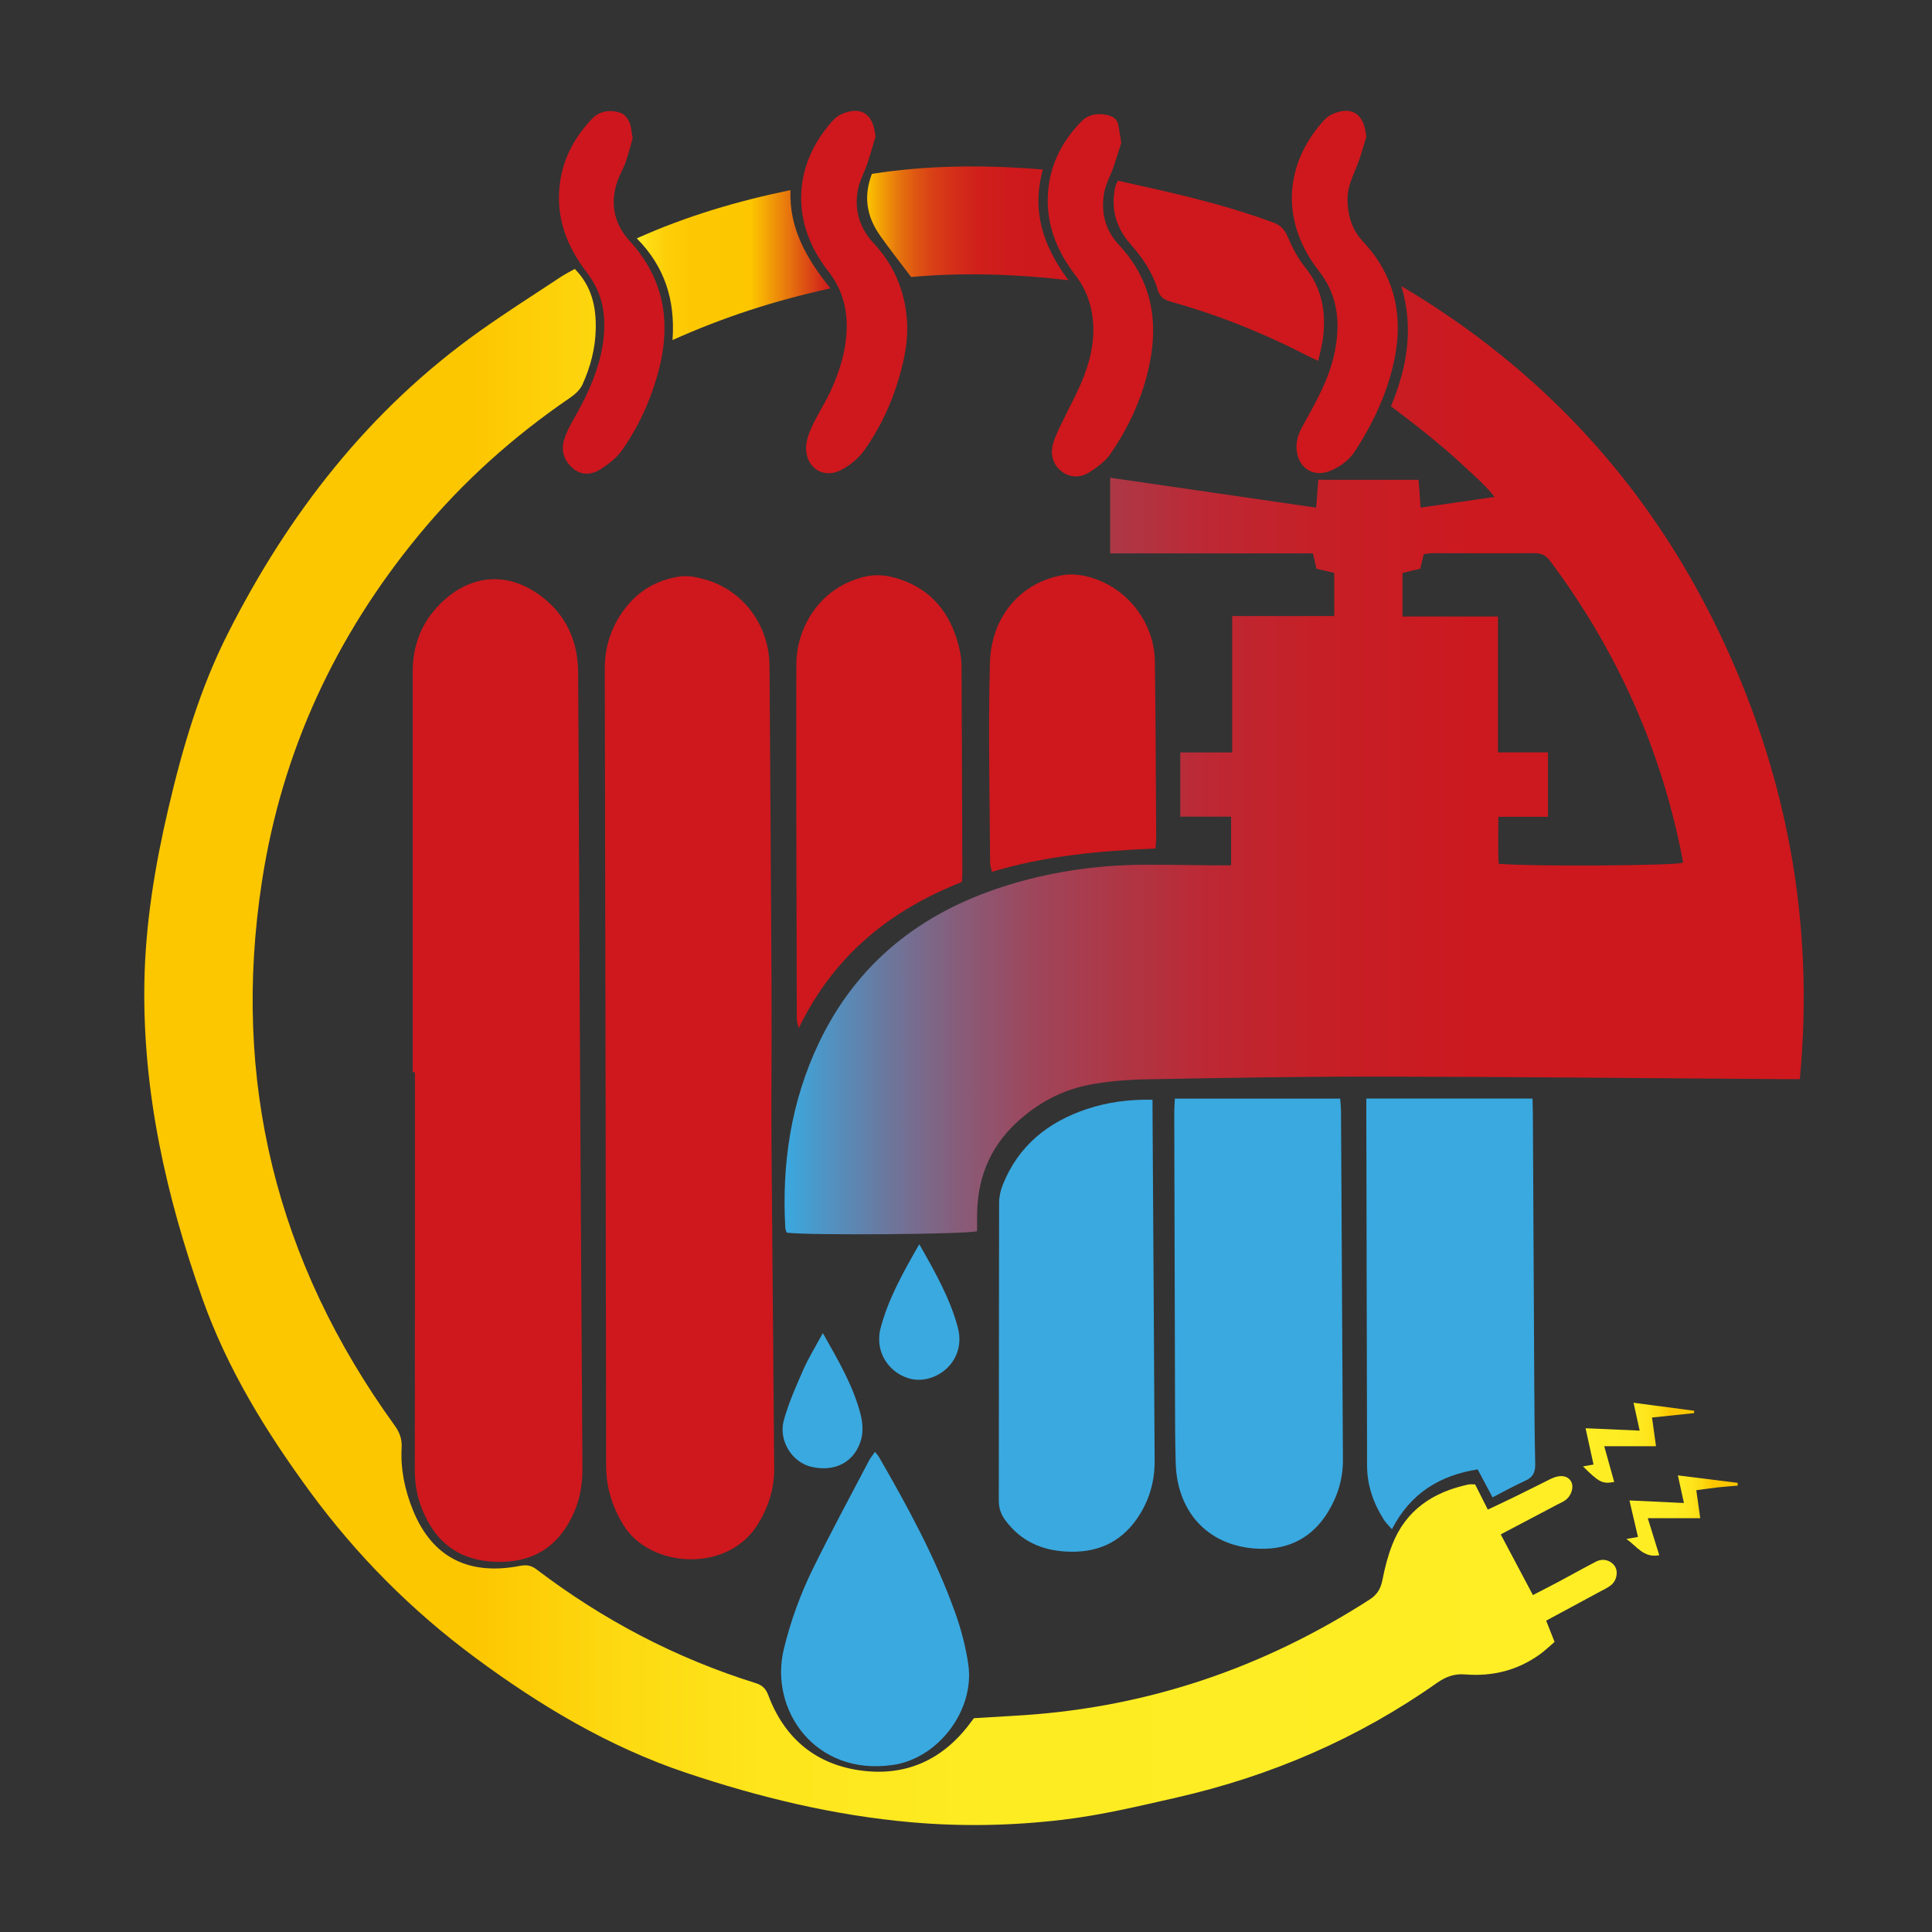
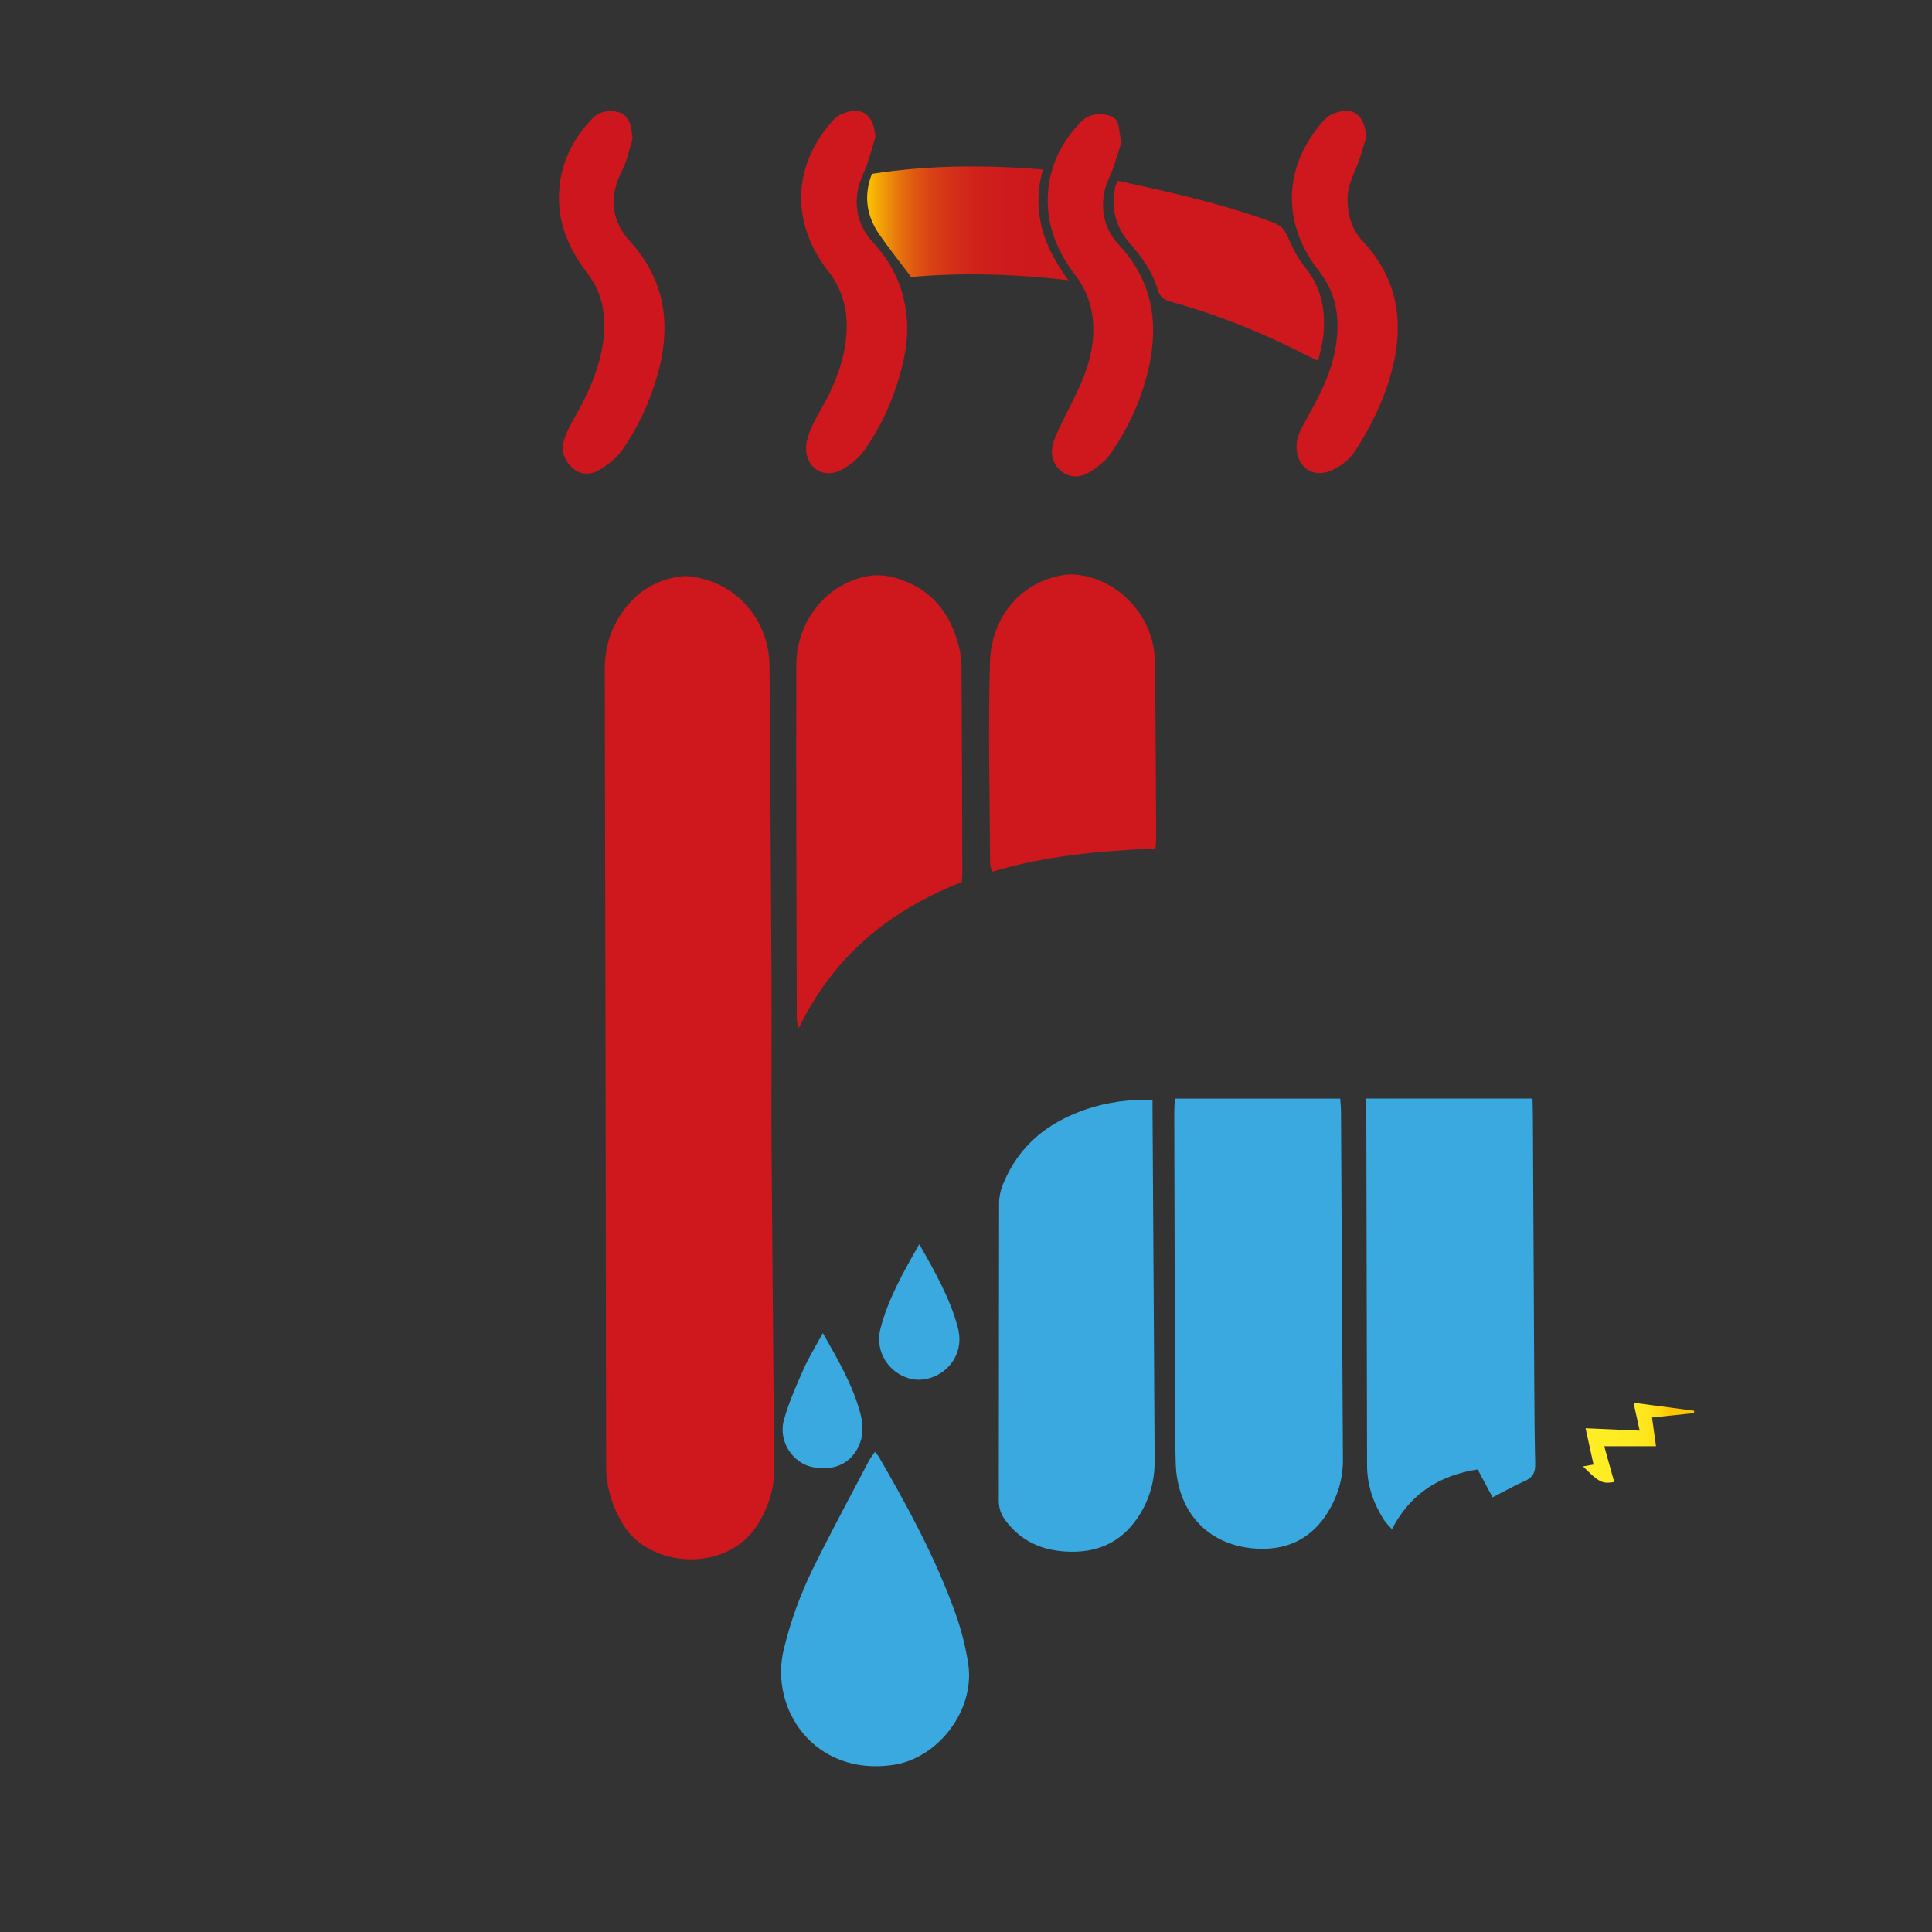
<svg xmlns="http://www.w3.org/2000/svg" xmlns:xlink="http://www.w3.org/1999/xlink" id="Ebene_1" data-name="Ebene 1" viewBox="0 0 512 512">
  <rect x="0" y="0" width="512" height="512" fill="#333333" stroke="none" />
  <defs>
    <style>      .cls-1 {        fill: url(#Unbenannter_Verlauf_75);      }      .cls-1, .cls-2, .cls-3, .cls-4, .cls-5, .cls-6, .cls-7, .cls-8, .cls-9, .cls-10 {        fill-rule: evenodd;      }      .cls-2 {        fill: url(#Unbenannter_Verlauf_25-3);      }      .cls-3 {        fill: url(#Unbenannter_Verlauf_68);      }      .cls-4 {        fill: url(#Unbenannter_Verlauf_25-2);      }      .cls-5 {        fill: url(#Unbenannter_Verlauf_25);      }      .cls-6 {        fill: url(#Unbenannter_Verlauf_53);      }      .cls-7 {        fill: #ce161f;      }      .cls-8 {        fill: url(#Unbenannter_Verlauf_74);      }      .cls-9 {        fill: #3aa9e0;      }      .cls-10 {        fill: #ce181d;      }    </style>
    <linearGradient id="Unbenannter_Verlauf_75" data-name="Unbenannter Verlauf 75" x1="207.91" y1="201.45" x2="478" y2="201.45" gradientUnits="userSpaceOnUse">
      <stop offset="0" stop-color="#3aa9e0" />
      <stop offset=".04" stop-color="#4f94c4" />
      <stop offset=".1" stop-color="#6c779d" />
      <stop offset=".17" stop-color="#875d7a" />
      <stop offset=".24" stop-color="#9d475d" />
      <stop offset=".33" stop-color="#af3645" />
      <stop offset=".42" stop-color="#bd2833" />
      <stop offset=".53" stop-color="#c61f26" />
      <stop offset=".68" stop-color="#cc191f" />
      <stop offset="1" stop-color="#ce181d" />
    </linearGradient>
    <linearGradient id="Unbenannter_Verlauf_25" data-name="Unbenannter Verlauf 25" x1="428.44" y1="277.44" x2="38.22" y2="277.44" gradientUnits="userSpaceOnUse">
      <stop offset="0" stop-color="#ffee25" />
      <stop offset=".42" stop-color="#feec23" />
      <stop offset=".58" stop-color="#fee51c" />
      <stop offset=".68" stop-color="#fdd911" />
      <stop offset=".77" stop-color="#fdc801" />
      <stop offset=".78" stop-color="#fdc700" />
    </linearGradient>
    <linearGradient id="Unbenannter_Verlauf_74" data-name="Unbenannter Verlauf 74" x1="295.1" y1="71.77" x2="350.86" y2="71.77" gradientUnits="userSpaceOnUse">
      <stop offset="0" stop-color="#ce181d" />
      <stop offset=".14" stop-color="#ce181d" />
      <stop offset="1" stop-color="#ce181d" />
    </linearGradient>
    <linearGradient id="Unbenannter_Verlauf_68" data-name="Unbenannter Verlauf 68" x1="229.81" y1="59.18" x2="283.15" y2="59.18" gradientUnits="userSpaceOnUse">
      <stop offset="0" stop-color="#fdc700" />
      <stop offset="0" stop-color="#fcc300" />
      <stop offset=".08" stop-color="#f19b07" />
      <stop offset=".15" stop-color="#e7780d" />
      <stop offset=".23" stop-color="#df5a11" />
      <stop offset=".32" stop-color="#d94116" />
      <stop offset=".43" stop-color="#d42f19" />
      <stop offset=".54" stop-color="#d0211b" />
      <stop offset=".7" stop-color="#ce1a1c" />
      <stop offset="1" stop-color="#ce181d" />
    </linearGradient>
    <linearGradient id="Unbenannter_Verlauf_53" data-name="Unbenannter Verlauf 53" x1="168.76" y1="70.24" x2="220.09" y2="70.24" gradientUnits="userSpaceOnUse">
      <stop offset="0" stop-color="#ffee25" />
      <stop offset="0" stop-color="#feec23" />
      <stop offset=".07" stop-color="#fedb13" />
      <stop offset=".15" stop-color="#fdcf08" />
      <stop offset=".27" stop-color="#fdc801" />
      <stop offset=".59" stop-color="#fdc700" />
      <stop offset=".78" stop-color="#e7760d" />
      <stop offset="1" stop-color="#ce181d" />
    </linearGradient>
    <linearGradient id="Unbenannter_Verlauf_25-2" data-name="Unbenannter Verlauf 25" x1="419.5" y1="382.33" x2="448.98" y2="382.33" xlink:href="#Unbenannter_Verlauf_25" />
    <linearGradient id="Unbenannter_Verlauf_25-3" data-name="Unbenannter Verlauf 25" x1="430.99" y1="401.63" x2="460.51" y2="401.63" xlink:href="#Unbenannter_Verlauf_25" />
  </defs>
-   <path class="cls-1" d="M476.96,285.98c-1.98,0-3.27,0-4.56,0-35.4-.24-70.8-.61-106.21-.67-20.72-.04-41.44.34-62.15.71-5.07.09-10.19.49-15.17,1.42-7.47,1.4-14.03,4.94-19.59,10.16-7.14,6.7-10.38,15.08-10.34,24.81,0,1.3,0,2.59,0,3.86-2.5.85-45,1.17-50.44.39-.11-.35-.36-.76-.38-1.2-.97-17.07,1.5-33.53,8.89-49.07,10.06-21.14,26.9-34.39,48.89-41.44,12.02-3.85,24.39-5.7,37.01-5.78,6.16-.04,12.31.1,18.47.15,1.53.01,3.05,0,4.87,0v-12.9h-13.46v-17.01h13.75v-36.15h27.04v-11.43c-1.59-.38-3.06-.73-4.72-1.12-.27-1.21-.55-2.45-.91-4.06h-53.74v-20.05c18.16,2.64,36.23,5.27,54.58,7.93.2-2.53.38-4.85.58-7.38h26.56c.1,1.17.2,2.32.28,3.47.08,1.17.14,2.33.24,3.91,6.44-.93,12.69-1.84,19.62-2.84-2.15-2.75-4.41-4.73-6.59-6.77-2.16-2.03-4.35-4.02-6.6-5.94-2.33-2-4.72-3.95-7.14-5.86-2.3-1.82-4.67-3.57-7.13-5.44,4.29-10.29,6.13-20.7,2.75-31.87,37.34,22.12,65.24,52.56,83.83,90.93,18.13,37.42,25.79,77.18,21.78,119.25ZM396.97,163.39v36.01h13.25v17.06h-13.15c.03,4.39-.14,8.45.09,12.45,8.91.77,46.32.52,48.79-.28.02-.12.07-.24.05-.35-5.55-29.31-17.4-55.83-35.26-79.7-1.13-1.51-2.36-1.99-4.18-1.98-8.99.07-17.98,0-26.97,0-.79,0-1.57.17-2.29.26-.34,1.44-.64,2.68-.92,3.86-1.67.4-3.14.75-4.7,1.12v11.54h25.3Z" />
-   <path class="cls-5" d="M152.31,71.25c4.53,4.61,5.68,10.04,5.57,15.88-.1,5.16-1.39,10.09-3.51,14.75-.63,1.39-1.97,2.63-3.27,3.51-15.06,10.28-28.51,22.33-40.11,36.4-22.09,26.8-36.25,57.29-41.55,91.65-8.16,52.88,3.82,101,35.15,144.33,1.33,1.84,1.98,3.62,1.85,5.86-.32,5.77.86,11.32,3.02,16.63,5.33,13.09,15.47,17.2,28.3,14.72,1.85-.36,3.07-.12,4.51.98,17.58,13.37,36.86,23.48,57.96,30.07,1.74.54,2.7,1.42,3.36,3.17,4.21,11.26,12.33,18.24,24.18,19.95,12.12,1.76,22.06-2.68,29.41-12.6.28-.38.57-.76.91-1.21,4.43-.27,8.9-.51,13.37-.81,33.16-2.25,63.57-12.66,91.48-30.62,2.13-1.37,2.98-2.97,3.44-5.3.61-3.11,1.41-6.24,2.56-9.19,3.58-9.22,10.82-14.01,20.19-16.01.55-.12,1.14-.02,1.8-.02,1.11,2.2,2.16,4.29,3.36,6.67,2.45-1.16,4.67-2.19,6.86-3.26,2.98-1.45,5.93-2.95,8.9-4.42.53-.26,1.05-.55,1.6-.76,2.12-.84,3.88-.46,4.71,1,.81,1.41.09,3.81-1.56,4.97-.67.47-1.45.8-2.18,1.18-4.89,2.58-9.79,5.16-14.91,7.86,2.88,5.43,5.63,10.61,8.53,16.08,2.39-1.24,4.57-2.34,6.73-3.49,3.34-1.78,6.64-3.64,10-5.38,1.83-.95,3.9-.37,4.96,1.2.98,1.45.55,3.84-1.05,5.09-.83.65-1.82,1.1-2.76,1.61-4.67,2.53-9.35,5.05-14.37,7.75.72,1.83,1.4,3.54,2.23,5.63-1.23,1.05-2.49,2.28-3.89,3.29-5.91,4.26-12.58,5.91-19.77,5.33-2.89-.24-5.16.59-7.51,2.25-20.95,14.76-44.05,24.69-69.01,30.38-10.02,2.28-20.01,4.68-30.25,5.89-13.34,1.58-26.67,1.84-40.04.66-20.49-1.8-40.34-6.62-59.76-13.14-20.37-6.85-38.6-17.74-55.82-30.49-16.89-12.51-31.48-27.18-43.9-44.14-11.6-15.83-21.82-32.43-28.39-50.99-9.58-27.04-15.85-54.74-15.38-83.66.26-15.7,2.8-31.05,6.37-46.31,3.73-15.95,8.31-31.59,15.72-46.24,16.1-31.85,37.49-59.38,66.81-80.22,7.03-5,14.33-9.62,21.53-14.39,1.08-.71,2.24-1.28,3.63-2.07Z" />
+   <path class="cls-5" d="M152.31,71.25Z" />
  <path class="cls-10" d="M204.45,283.33c0,6.51-.04,13.02,0,19.53.22,28.76.48,57.53.72,86.29.04,5.36-1.53,10.25-4.32,14.78-8.06,13.08-28.63,11.64-35.63.23-2.99-4.87-4.59-10.07-4.59-15.79-.04-34.57-.09-69.14-.15-103.71-.06-35.75-.12-71.51-.21-107.26-.02-6.43,1.97-12.1,6.06-17,3.64-4.37,8.45-6.89,14.01-7.64,2.13-.29,4.48.23,6.6.83,10.02,2.86,16.91,12.14,16.99,22.84.21,27.82.37,55.64.53,83.46.04,7.81,0,15.63,0,23.44h0Z" />
-   <path class="cls-10" d="M109.37,284.15c0-35.4-.01-70.79,0-106.19,0-6.26,1.95-11.98,6.08-16.64,8.49-9.58,19.95-10.57,29.75-1.85,5.51,4.9,7.96,11.42,8.01,18.7.19,28.17.25,56.35.4,84.52.22,42.14.46,84.29.74,126.43.03,4.21-.65,8.25-2.4,12.08-3.68,8.04-9.76,12.49-18.8,12.71-9.65.23-16.66-3.75-20.71-12.59-1.69-3.69-2.52-7.58-2.51-11.69.05-35.16.03-70.32.03-105.48h-.58Z" />
  <path class="cls-9" d="M355.17,291.15c.08,1.27.2,2.31.21,3.35.17,30.77.33,61.55.51,92.32.03,4.99-1.36,9.6-3.92,13.81-4.1,6.74-10.24,10.02-18.09,9.81-13.15-.35-21.9-9.24-22.3-22.64-.18-5.79-.17-11.6-.19-17.4-.08-25.21-.14-50.42-.2-75.63,0-1.15.1-2.31.16-3.62h43.83Z" />
  <path class="cls-9" d="M362.08,291.13h44.05c.04,1.53.09,3.03.1,4.52.13,23.9.24,47.8.37,71.69.04,6.86.09,13.72.25,20.58.05,2.13-.53,3.55-2.59,4.47-2.88,1.29-5.65,2.85-8.71,4.42-1.34-2.5-2.55-4.77-3.96-7.41-9.97,1.59-17.78,6.27-22.71,15.86-.82-.95-1.59-1.65-2.12-2.49-2.79-4.37-4.45-9.12-4.47-14.36-.08-31.23-.14-62.47-.2-93.7,0-1.06,0-2.12,0-3.58Z" />
  <path class="cls-9" d="M305.43,291.44c0,1.09,0,1.9,0,2.71.19,31.02.4,62.04.56,93.06.03,5.59-1.54,10.78-4.75,15.36-4.53,6.45-10.83,9.05-18.7,8.61-6.71-.37-12.08-2.88-16.11-8.28-1.17-1.57-1.74-3.22-1.74-5.23.05-26.28.02-52.57.08-78.85,0-1.6.37-3.3.96-4.8,4.15-10.4,12.03-16.73,22.44-20.16,5.44-1.79,11.05-2.53,17.25-2.42Z" />
  <path class="cls-10" d="M254.89,233.74c-19.09,7.52-33.92,19.51-43.21,38.73-.29-1.31-.52-1.89-.52-2.47-.07-31.37-.21-62.74-.12-94.1.02-8.53,5.26-19.78,17.78-22.99,3.27-.84,6.35-.47,9.41.52,8.67,2.81,13.6,9.06,15.82,17.65.44,1.7.74,3.49.76,5.24.12,18.35.16,36.69.22,55.04,0,.7-.08,1.4-.13,2.38Z" />
  <path class="cls-10" d="M306.2,224.86c-14.82.65-29.16,1.91-43.33,6.18-.2-.94-.49-1.7-.49-2.45-.08-17.63-.53-35.28-.04-52.89.35-12.64,8.5-21.53,19.48-23.31,2.02-.33,4.26-.1,6.27.39,10.25,2.5,17.81,11.88,17.96,22.47.22,15.62.25,31.24.35,46.86,0,.8-.11,1.61-.19,2.76Z" />
  <path class="cls-9" d="M231.87,384.77c.44.54.78.87,1.01,1.26,7.7,13.32,15.05,26.83,20.26,41.36,1.58,4.42,2.79,9.06,3.47,13.71,1.75,12.05-7.9,24.88-19.97,26.63-20.69,3.01-32.78-14.68-28.94-30.61,1.78-7.4,4.36-14.52,7.69-21.31,4.74-9.65,9.87-19.12,14.86-28.65.42-.8,1.02-1.51,1.62-2.4Z" />
  <path class="cls-10" d="M232,36.29c-.71,2.35-1.36,4.71-2.14,7.04-.82,2.45-2.16,4.8-2.58,7.31-.87,5.18.61,9.91,4.2,13.76,5.39,5.78,8.29,12.58,8.87,20.4.4,5.27-.66,10.37-2.12,15.38-2,6.86-5.03,13.3-9.15,19.11-1.51,2.13-3.77,3.98-6.08,5.22-4.65,2.5-9.35-.4-9.38-5.71,0-1.91.71-3.93,1.53-5.7,1.43-3.11,3.33-6,4.79-9.09,2.59-5.5,4.38-11.24,4.45-17.39.06-5.49-1.47-10.38-4.94-14.8-9.89-12.63-9.44-27.82.99-39.56.69-.77,1.51-1.55,2.44-1.96,5.36-2.38,8.66-.11,9.12,6Z" />
  <path class="cls-7" d="M167.66,36.64c-.53,1.85-1.11,4.12-1.86,6.35-.45,1.33-1.18,2.57-1.73,3.88-2.6,6.2-1.62,12.16,2.73,16.91,9.76,10.67,11.16,22.75,7.31,36.04-2.03,6.99-5.08,13.53-9.24,19.46-1.44,2.05-3.61,3.73-5.76,5.09-2.3,1.47-5.03,1.69-7.29-.26-2.21-1.91-3.2-4.51-2.38-7.36.58-2.01,1.59-3.94,2.64-5.77,3.2-5.57,5.93-11.31,7.28-17.63.85-3.97,1.09-7.98.35-11.99-.64-3.43-2.12-6.44-4.26-9.24-5.29-6.9-8.23-14.6-7.08-23.48.87-6.71,3.95-12.37,8.55-17.18,2.02-2.11,4.85-2.46,7.58-1.55.94.31,1.82,1.44,2.27,2.41.52,1.14.55,2.52.88,4.31Z" />
  <path class="cls-10" d="M362.07,36.33c-.77,2.45-1.41,4.95-2.34,7.33-1.16,2.97-2.65,5.78-2.63,9.12.02,4.21,1.16,8.08,3.99,11.1,10.01,10.66,11.19,22.97,7.2,36.33-2.04,6.85-5.22,13.17-9.08,19.17-1.59,2.47-3.85,4.18-6.48,5.32-4.57,1.99-8.7-.59-9.11-5.57-.18-2.2.47-4.17,1.53-6.09,1.88-3.41,3.81-6.82,5.43-10.36,2.32-5.09,3.81-10.44,3.87-16.09.05-5.5-1.48-10.38-4.95-14.8-9.83-12.56-9.46-27.45.8-39.28.75-.87,1.65-1.77,2.67-2.22,5.36-2.38,8.64-.09,9.1,6.04Z" />
  <path class="cls-10" d="M297.15,37.85c-.57,1.78-1.27,4.13-2.07,6.44-.78,2.22-1.99,4.35-2.43,6.63-.99,5.16.2,10.05,3.79,13.88,9.27,9.89,10.8,21.38,7.68,33.99-1.92,7.78-5.32,14.93-9.84,21.49-1.35,1.96-3.47,3.53-5.52,4.84-2.18,1.4-4.82,1.61-7.06.07-2.32-1.59-3.33-4.13-2.8-6.84.39-2.03,1.41-3.97,2.3-5.88,2-4.28,4.38-8.4,6.06-12.79,2.13-5.56,3.19-11.36,1.98-17.39-.69-3.44-2.04-6.47-4.19-9.26-4.91-6.36-7.84-13.47-7.34-21.68.46-7.55,3.7-13.91,8.91-19.2,1.88-1.91,4.58-2.31,7.28-1.54,1.38.39,2.26,1.25,2.51,2.68.23,1.27.41,2.55.73,4.55Z" />
  <path class="cls-8" d="M296.27,47.89c3.35.75,6.67,1.49,9.98,2.24,10.49,2.37,20.89,5.06,31,8.77,1.9.7,3.07,1.68,3.91,3.64,1.24,2.91,2.72,5.85,4.7,8.29,4.52,5.58,5.57,11.87,4.76,18.69-.23,1.97-.81,3.9-1.29,6.11-1.23-.58-2.19-1-3.11-1.48-11.48-5.93-23.43-10.7-35.87-14.17-1.91-.53-3.01-1.31-3.59-3.31-1.35-4.62-4.08-8.46-7.25-12.06-3.83-4.35-5.21-9.46-3.93-15.18.1-.44.37-.83.7-1.54Z" />
  <path class="cls-3" d="M276.37,44.92c-3.05,11.08.06,20.3,6.78,29.34-14.42-1.68-28.24-2.07-41.68-.85-2.95-3.93-5.83-7.5-8.43-11.26-3.35-4.86-4.25-10.15-1.98-16.07,14.94-2.34,29.93-2.42,45.31-1.16Z" />
-   <path class="cls-6" d="M209.48,50.37c-.37,10.11,4.19,18.14,10.61,26.05-14.71,3.21-28.31,7.61-41.86,13.7.75-10.58-2.06-19.45-9.47-26.95,13.2-5.92,26.6-9.87,40.72-12.79Z" />
  <path class="cls-9" d="M243.61,329.72c4.25,7.44,8.06,14.22,10.16,21.82.86,3.12.63,6.08-1.06,8.88-2.39,3.95-7.39,6.07-11.61,4.93-4.76-1.29-8.13-5.58-8.11-10.41,0-.94.09-1.9.33-2.8,2.03-7.85,5.96-14.82,10.3-22.41Z" />
  <path class="cls-9" d="M218.06,353.28c4.26,7.53,8.13,14.16,10.03,21.66.53,2.09.69,4.55.11,6.58-1.6,5.58-6.45,8.69-13.07,7.23-5.24-1.16-8.89-7.01-7.41-12.36,1.27-4.62,3.26-9.07,5.2-13.48,1.35-3.08,3.16-5.96,5.14-9.63Z" />
  <path class="cls-4" d="M432.91,371.74c5.7.76,10.89,1.44,16.07,2.13-.01.21-.03.42-.04.62-3.66.38-7.33.77-11.14,1.17.36,2.63.7,5.03,1.06,7.61h-13.72c.92,3.3,1.78,6.37,2.64,9.47-3.15.55-3.99.13-8.27-4.13.96-.17,1.79-.31,2.79-.49-.69-3.15-1.34-6.1-2.11-9.62,4.95.22,9.48.42,14.34.63-.54-2.45-1.01-4.59-1.62-7.37Z" />
-   <path class="cls-2" d="M439.71,412.15c-4.19.78-5.84-2.34-8.72-4.31,1.3-.22,2.04-.35,3.09-.53-.73-3.13-1.44-6.17-2.26-9.68,4.95.23,9.5.44,14.44.68-.55-2.5-1.02-4.64-1.61-7.32,5.45.68,10.64,1.33,15.83,1.98.01.24.02.48.03.73-1.73.15-3.47.27-5.19.46-1.85.21-3.7.49-5.78.76.35,2.49.67,4.8,1.04,7.42h-13.9c1.05,3.39,1.97,6.38,3.04,9.81Z" />
</svg>